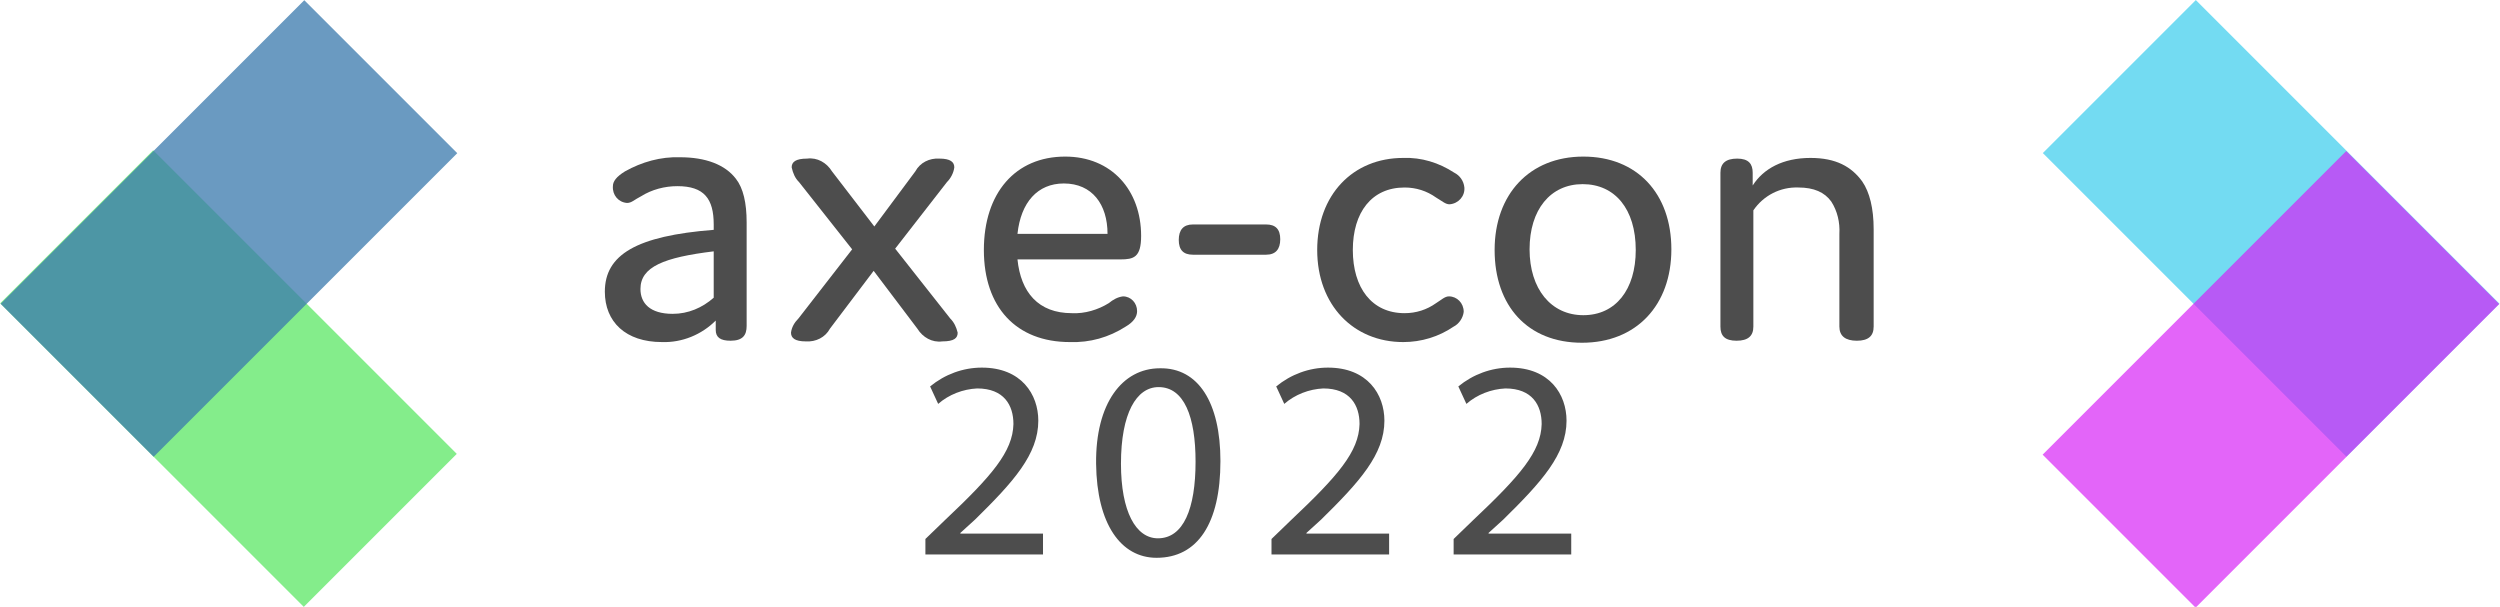
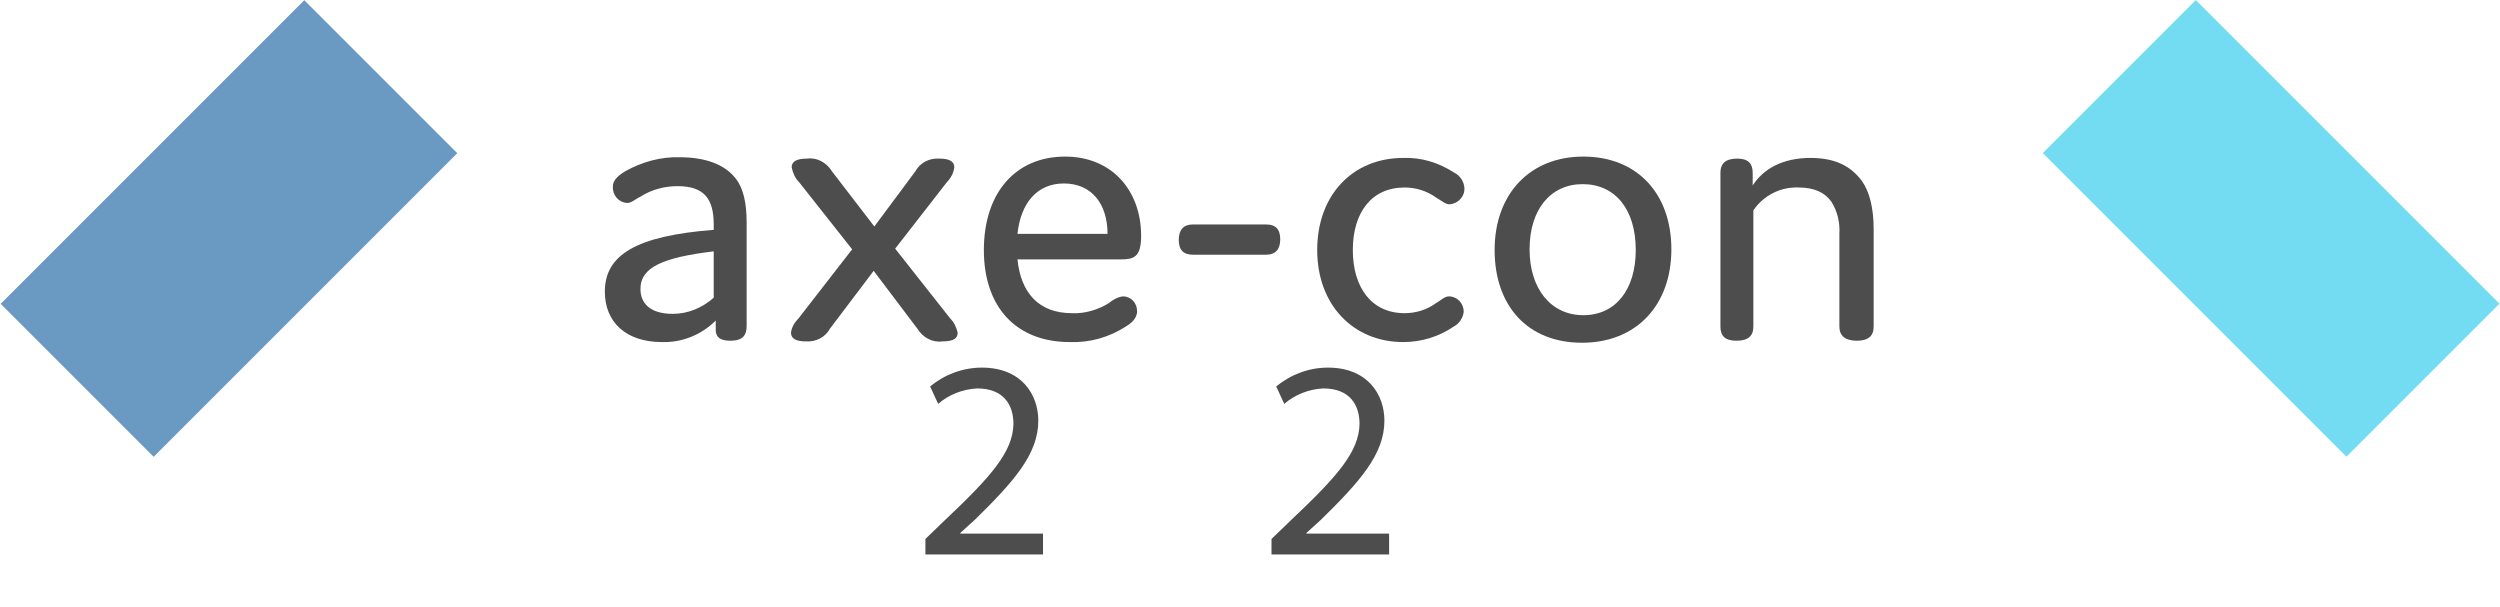
<svg xmlns="http://www.w3.org/2000/svg" version="1.1" id="Layer_1" x="0px" y="0px" viewBox="0 0 372 90.3" style="enable-background:new 0 0 372 90.3;" xml:space="preserve">
  <style type="text/css"> .st0{opacity:0.95;fill:#6CDAF2;enable-background:new ;} .st1{opacity:0.68;fill:#D71EF7;enable-background:new ;} .st2{opacity:0.78;fill:#62E86B;enable-background:new ;} .st3{opacity:0.76;fill:#3C7AAE;enable-background:new ;} .st4{fill:#4D4D4D;} </style>
  <rect x="321.9" y="2" transform="matrix(0.707 -0.707 0.707 0.707 74.975 248.943)" class="st0" width="32.2" height="63.9" />
-   <rect x="306" y="40.3" transform="matrix(0.707 -0.707 0.707 0.707 59.109 255.502)" class="st1" width="63.9" height="32.2" />
-   <rect x="17.9" y="24.4" transform="matrix(0.707 -0.707 0.707 0.707 -29.88 40.53)" class="st2" width="32.2" height="63.9" />
  <rect x="2.1" y="17.9" transform="matrix(0.707 -0.707 0.707 0.707 -14.041 34.036)" class="st3" width="63.9" height="32.2" />
  <g>
    <path class="st4" d="M100.8,27.7c-1.9,0-3.8,0.5-5.4,1.5c-1,0.5-1.4,1-2.1,1c-1.3-0.1-2.2-1.2-2.1-2.5c0-0.7,0.5-1.4,1.8-2.2 c2.5-1.4,5.3-2.2,8.2-2.1c3.8,0,6.7,1.1,8.3,3.2c1.1,1.4,1.6,3.6,1.6,6.5v15.4c0,1.4-0.6,2.2-2.4,2.2c-1.5,0-2.2-0.5-2.2-1.6v-1.4 c-2.1,2.1-5,3.3-8,3.2c-5.4,0-8.5-3-8.5-7.5c0-5.5,4.7-8.3,16.2-9.2v-0.8C106.2,29.6,104.8,27.7,100.8,27.7z M95.3,43 c0,2.1,1.4,3.7,4.8,3.7c2.3,0,4.4-0.9,6.1-2.4v-6.9C98.8,38.3,95.3,39.7,95.3,43L95.3,43z" />
    <path class="st4" d="M136.2,25.5c0.7-1.3,2.1-2,3.6-1.9c1.6,0,2.2,0.5,2.2,1.3c-0.1,0.8-0.5,1.6-1.1,2.2l-7.7,9.9l8.2,10.4 c0.6,0.6,0.9,1.3,1.1,2.1c0,0.8-0.5,1.3-2.3,1.3c-1.5,0.2-2.9-0.6-3.7-1.9l-6.5-8.6l-6.5,8.6c-0.7,1.3-2.1,2-3.6,1.9 c-1.6,0-2.2-0.5-2.2-1.3c0.1-0.8,0.5-1.5,1.1-2.1l8-10.3l-7.9-10c-0.6-0.6-0.9-1.3-1.1-2.2c0-0.8,0.6-1.3,2.3-1.3 c1.5-0.2,2.9,0.6,3.7,1.9l6.3,8.2L136.2,25.5z" />
    <path class="st4" d="M169.2,46.3c0,0.8-0.5,1.6-1.7,2.3c-2.5,1.6-5.3,2.4-8.3,2.3c-8,0-12.8-5.2-12.8-13.7s4.7-13.9,12.1-13.9 c6.9,0,11.3,5,11.3,11.8c0,3.2-1.1,3.5-3.1,3.5h-15.3c0.5,4.9,3.1,8,8.1,8c1.9,0.1,3.9-0.5,5.5-1.5c0.6-0.5,1.3-0.9,2.1-1 C168.3,44.1,169.2,45.1,169.2,46.3z M151.4,34.8h13.4c0-4.4-2.3-7.5-6.5-7.5C154.4,27.3,151.9,30.1,151.4,34.8z" />
    <path class="st4" d="M188.4,33.4c1.4,0,2.1,0.7,2.1,2.2s-0.7,2.3-2.1,2.3h-10.9c-1.4,0-2.1-0.7-2.1-2.2s0.7-2.3,2.1-2.3H188.4z" />
    <path class="st4" d="M209,46.6c1.7,0,3.3-0.5,4.7-1.5c0.8-0.5,1.3-1,1.9-1c1.2,0,2.2,1,2.2,2.3c-0.1,0.9-0.7,1.8-1.5,2.2 c-2.2,1.5-4.8,2.3-7.5,2.3c-7.4,0-12.8-5.5-12.8-13.7s5.3-13.7,12.8-13.7c2.7-0.1,5.3,0.7,7.6,2.2c0.8,0.4,1.4,1.2,1.5,2.2 c0.1,1.3-0.9,2.4-2.2,2.5c-0.6,0-1-0.4-2-1c-1.4-1-3-1.5-4.7-1.5c-4.9,0-7.7,3.7-7.7,9.3S204.1,46.6,209,46.6z" />
    <path class="st4" d="M235.6,23.3c8,0,13.1,5.5,13.1,13.8S243.5,51,235.4,51s-13-5.5-13-13.8S227.6,23.3,235.6,23.3z M235.6,46.9 c4.8,0,7.8-3.8,7.8-9.7c0-6.1-3.1-9.8-7.9-9.8s-7.9,3.8-7.9,9.7S230.8,46.9,235.6,46.9z" />
    <path class="st4" d="M260.8,25.7v1.9c1.6-2.5,4.5-4.1,8.6-4.1c3.8,0,6.1,1.3,7.7,3.5c1.1,1.6,1.7,4,1.7,7.1v14.5 c0,1.4-0.8,2.1-2.5,2.1s-2.6-0.7-2.6-2.1V34.8c0.1-1.7-0.3-3.4-1.2-4.8c-1-1.4-2.6-2.1-4.9-2.1c-2.7-0.1-5.2,1.2-6.7,3.4v17.3 c0,1.4-0.8,2.1-2.5,2.1S256,50,256,48.6V25.7c0-1.4,0.8-2.1,2.5-2.1S260.8,24.4,260.8,25.7z" />
  </g>
  <path class="st4" d="M137.7,82.5v-2.3l2.9-2.8c7-6.6,10.1-10.2,10.2-14.3c0-2.8-1.4-5.3-5.4-5.3c-2.1,0.1-4.2,0.9-5.8,2.3l-1.2-2.6 c2.2-1.8,4.9-2.8,7.7-2.8c5.9,0,8.4,4,8.4,7.9c0,5-3.7,9.1-9.4,14.7l-2.2,2v0.1h12.3v3.1L137.7,82.5z" />
-   <path class="st4" d="M181.6,68.6c0,9.3-3.4,14.4-9.5,14.4c-5.3,0-8.9-5-9-14s3.9-14.2,9.5-14.2C178.3,54.7,181.6,59.9,181.6,68.6z M166.8,69c0,7.1,2.2,11.1,5.5,11.1c3.8,0,5.6-4.4,5.6-11.4c0-6.7-1.7-11.1-5.5-11.1C169.1,57.6,166.8,61.5,166.8,69z" />
  <path class="st4" d="M189.2,82.5v-2.3l2.9-2.8c7-6.6,10.1-10.2,10.2-14.3c0-2.8-1.4-5.3-5.4-5.3c-2.1,0.1-4.2,0.9-5.8,2.3l-1.2-2.6 c2.2-1.8,4.9-2.8,7.7-2.8c5.9,0,8.4,4,8.4,7.9c0,5-3.7,9.1-9.4,14.7l-2.2,2v0.1h12.3v3.1L189.2,82.5z" />
-   <path class="st4" d="M216.3,82.5v-2.3l2.9-2.8c7-6.6,10.1-10.2,10.2-14.3c0-2.8-1.4-5.3-5.4-5.3c-2.1,0.1-4.2,0.9-5.8,2.3l-1.2-2.6 c2.2-1.8,4.9-2.8,7.7-2.8c5.9,0,8.4,4,8.4,7.9c0,5-3.7,9.1-9.4,14.7l-2.2,2v0.1h12.3v3.1L216.3,82.5z" />
</svg>